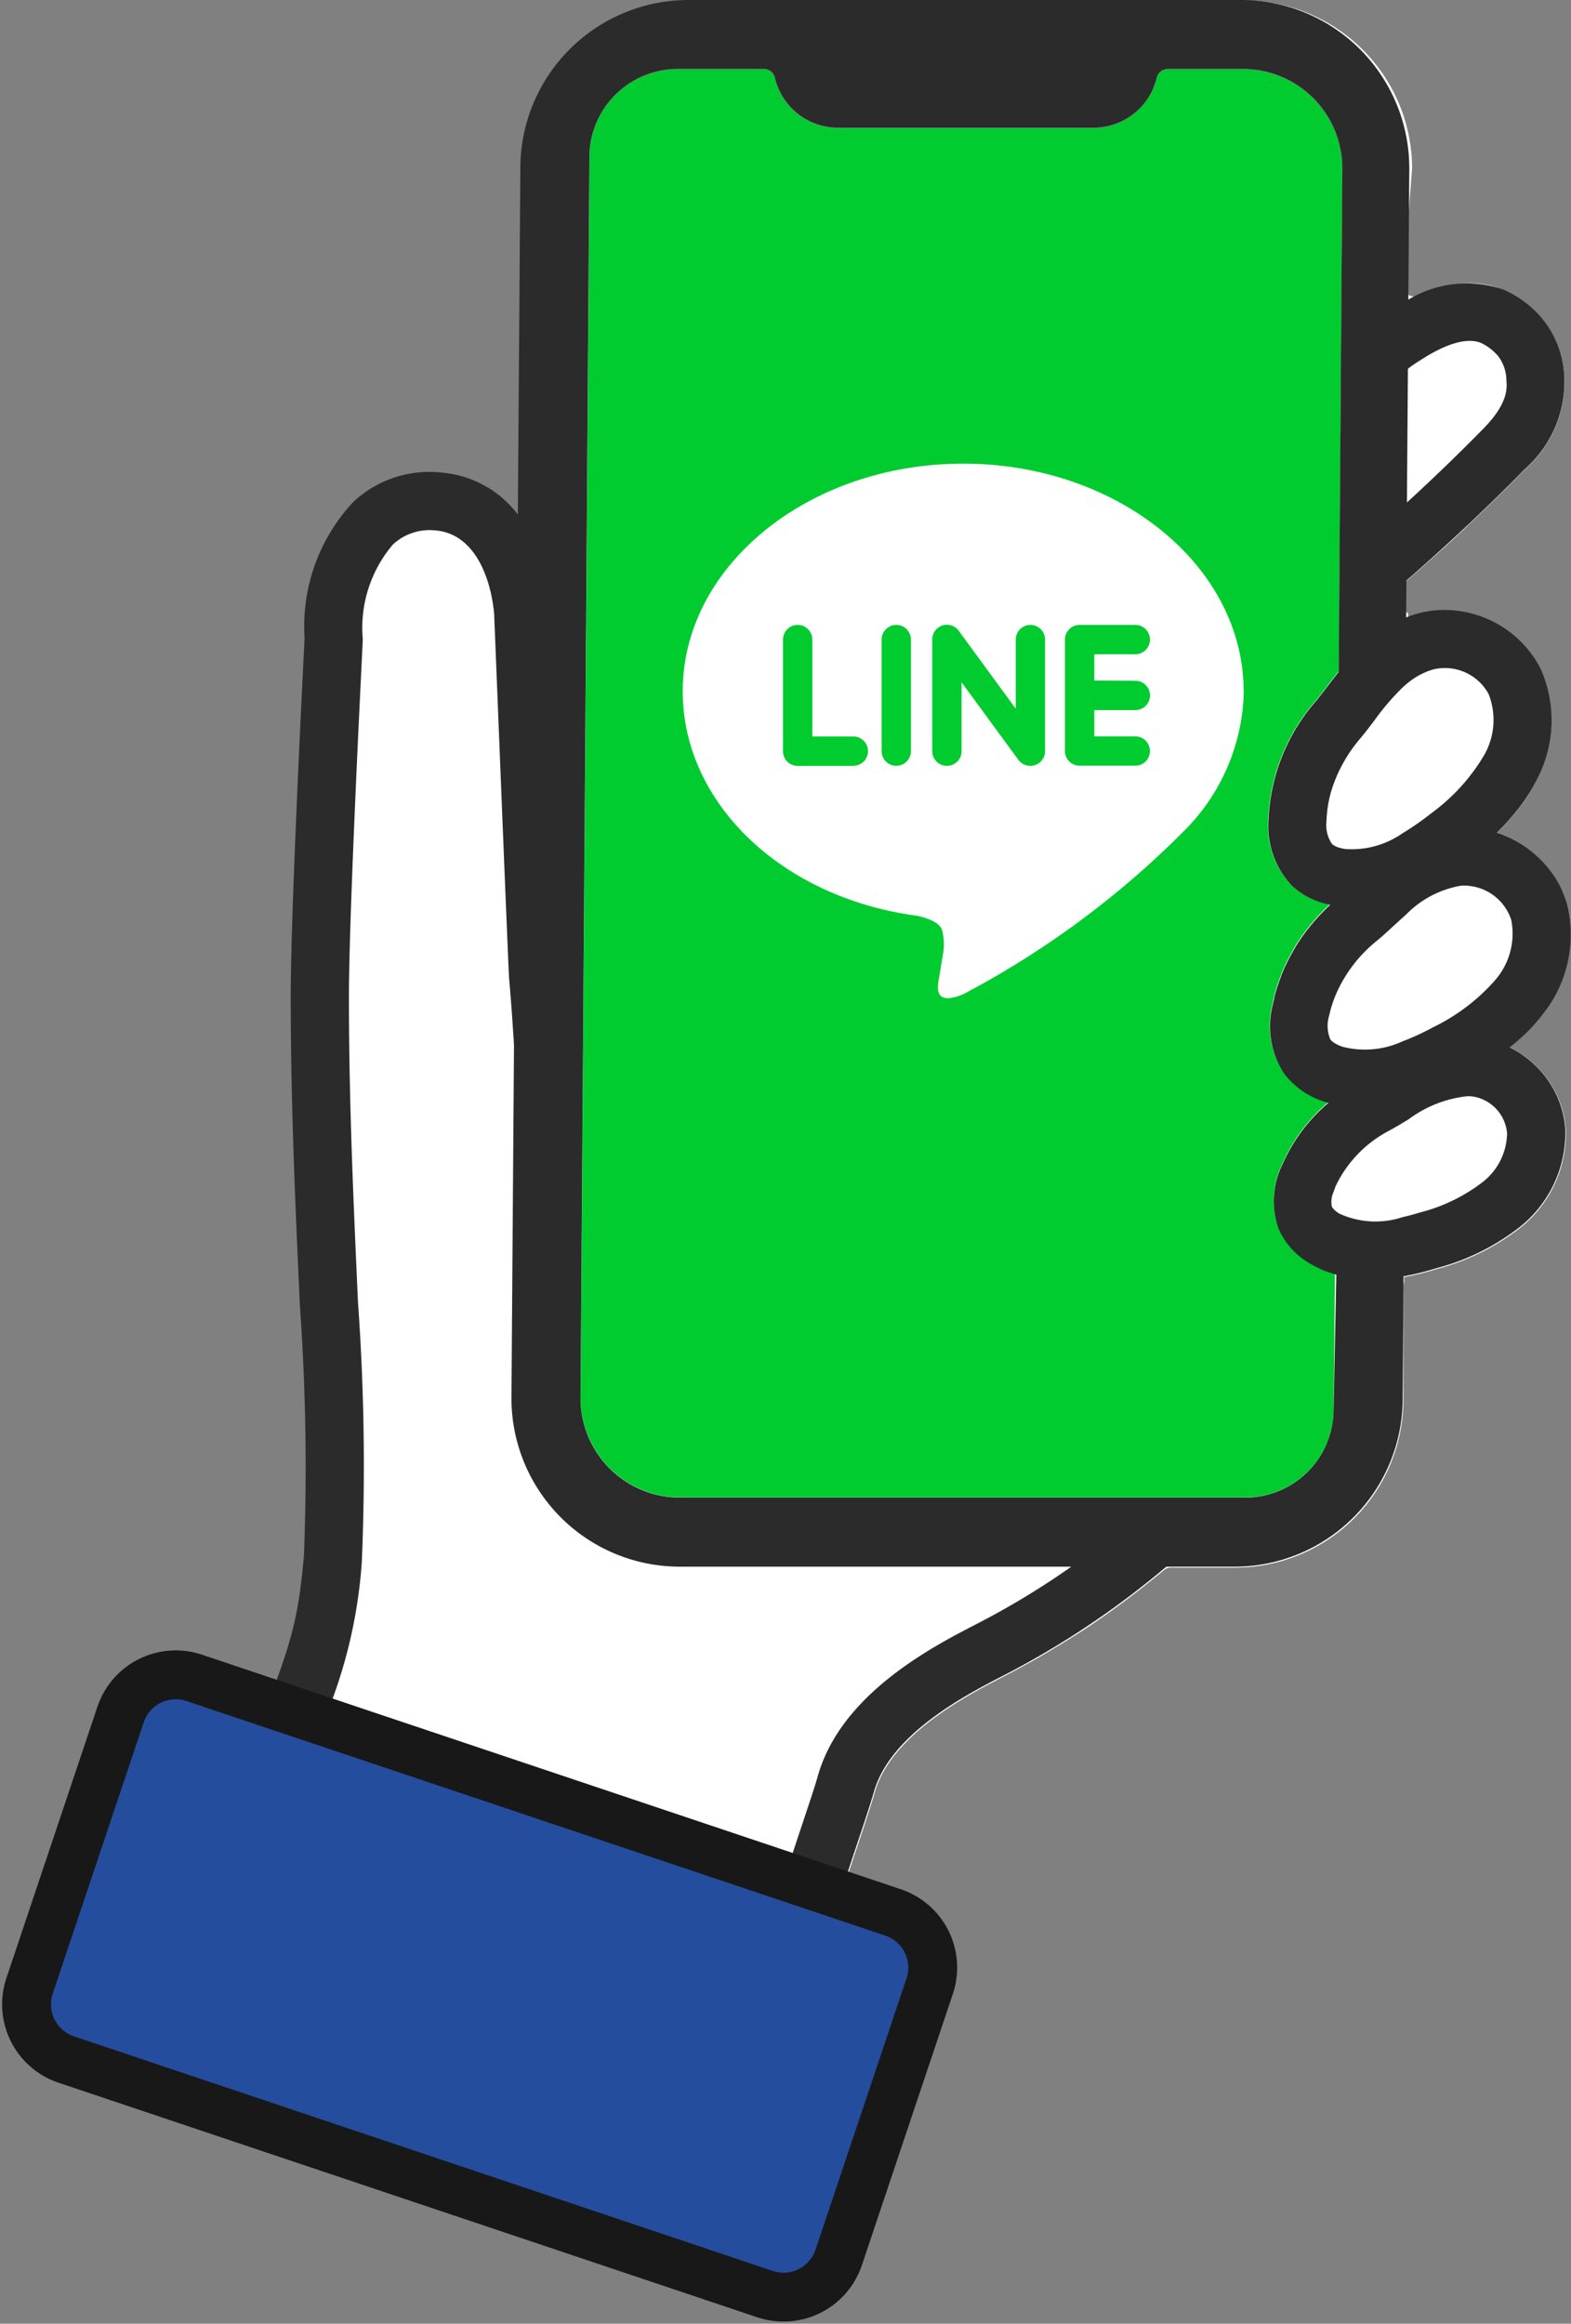
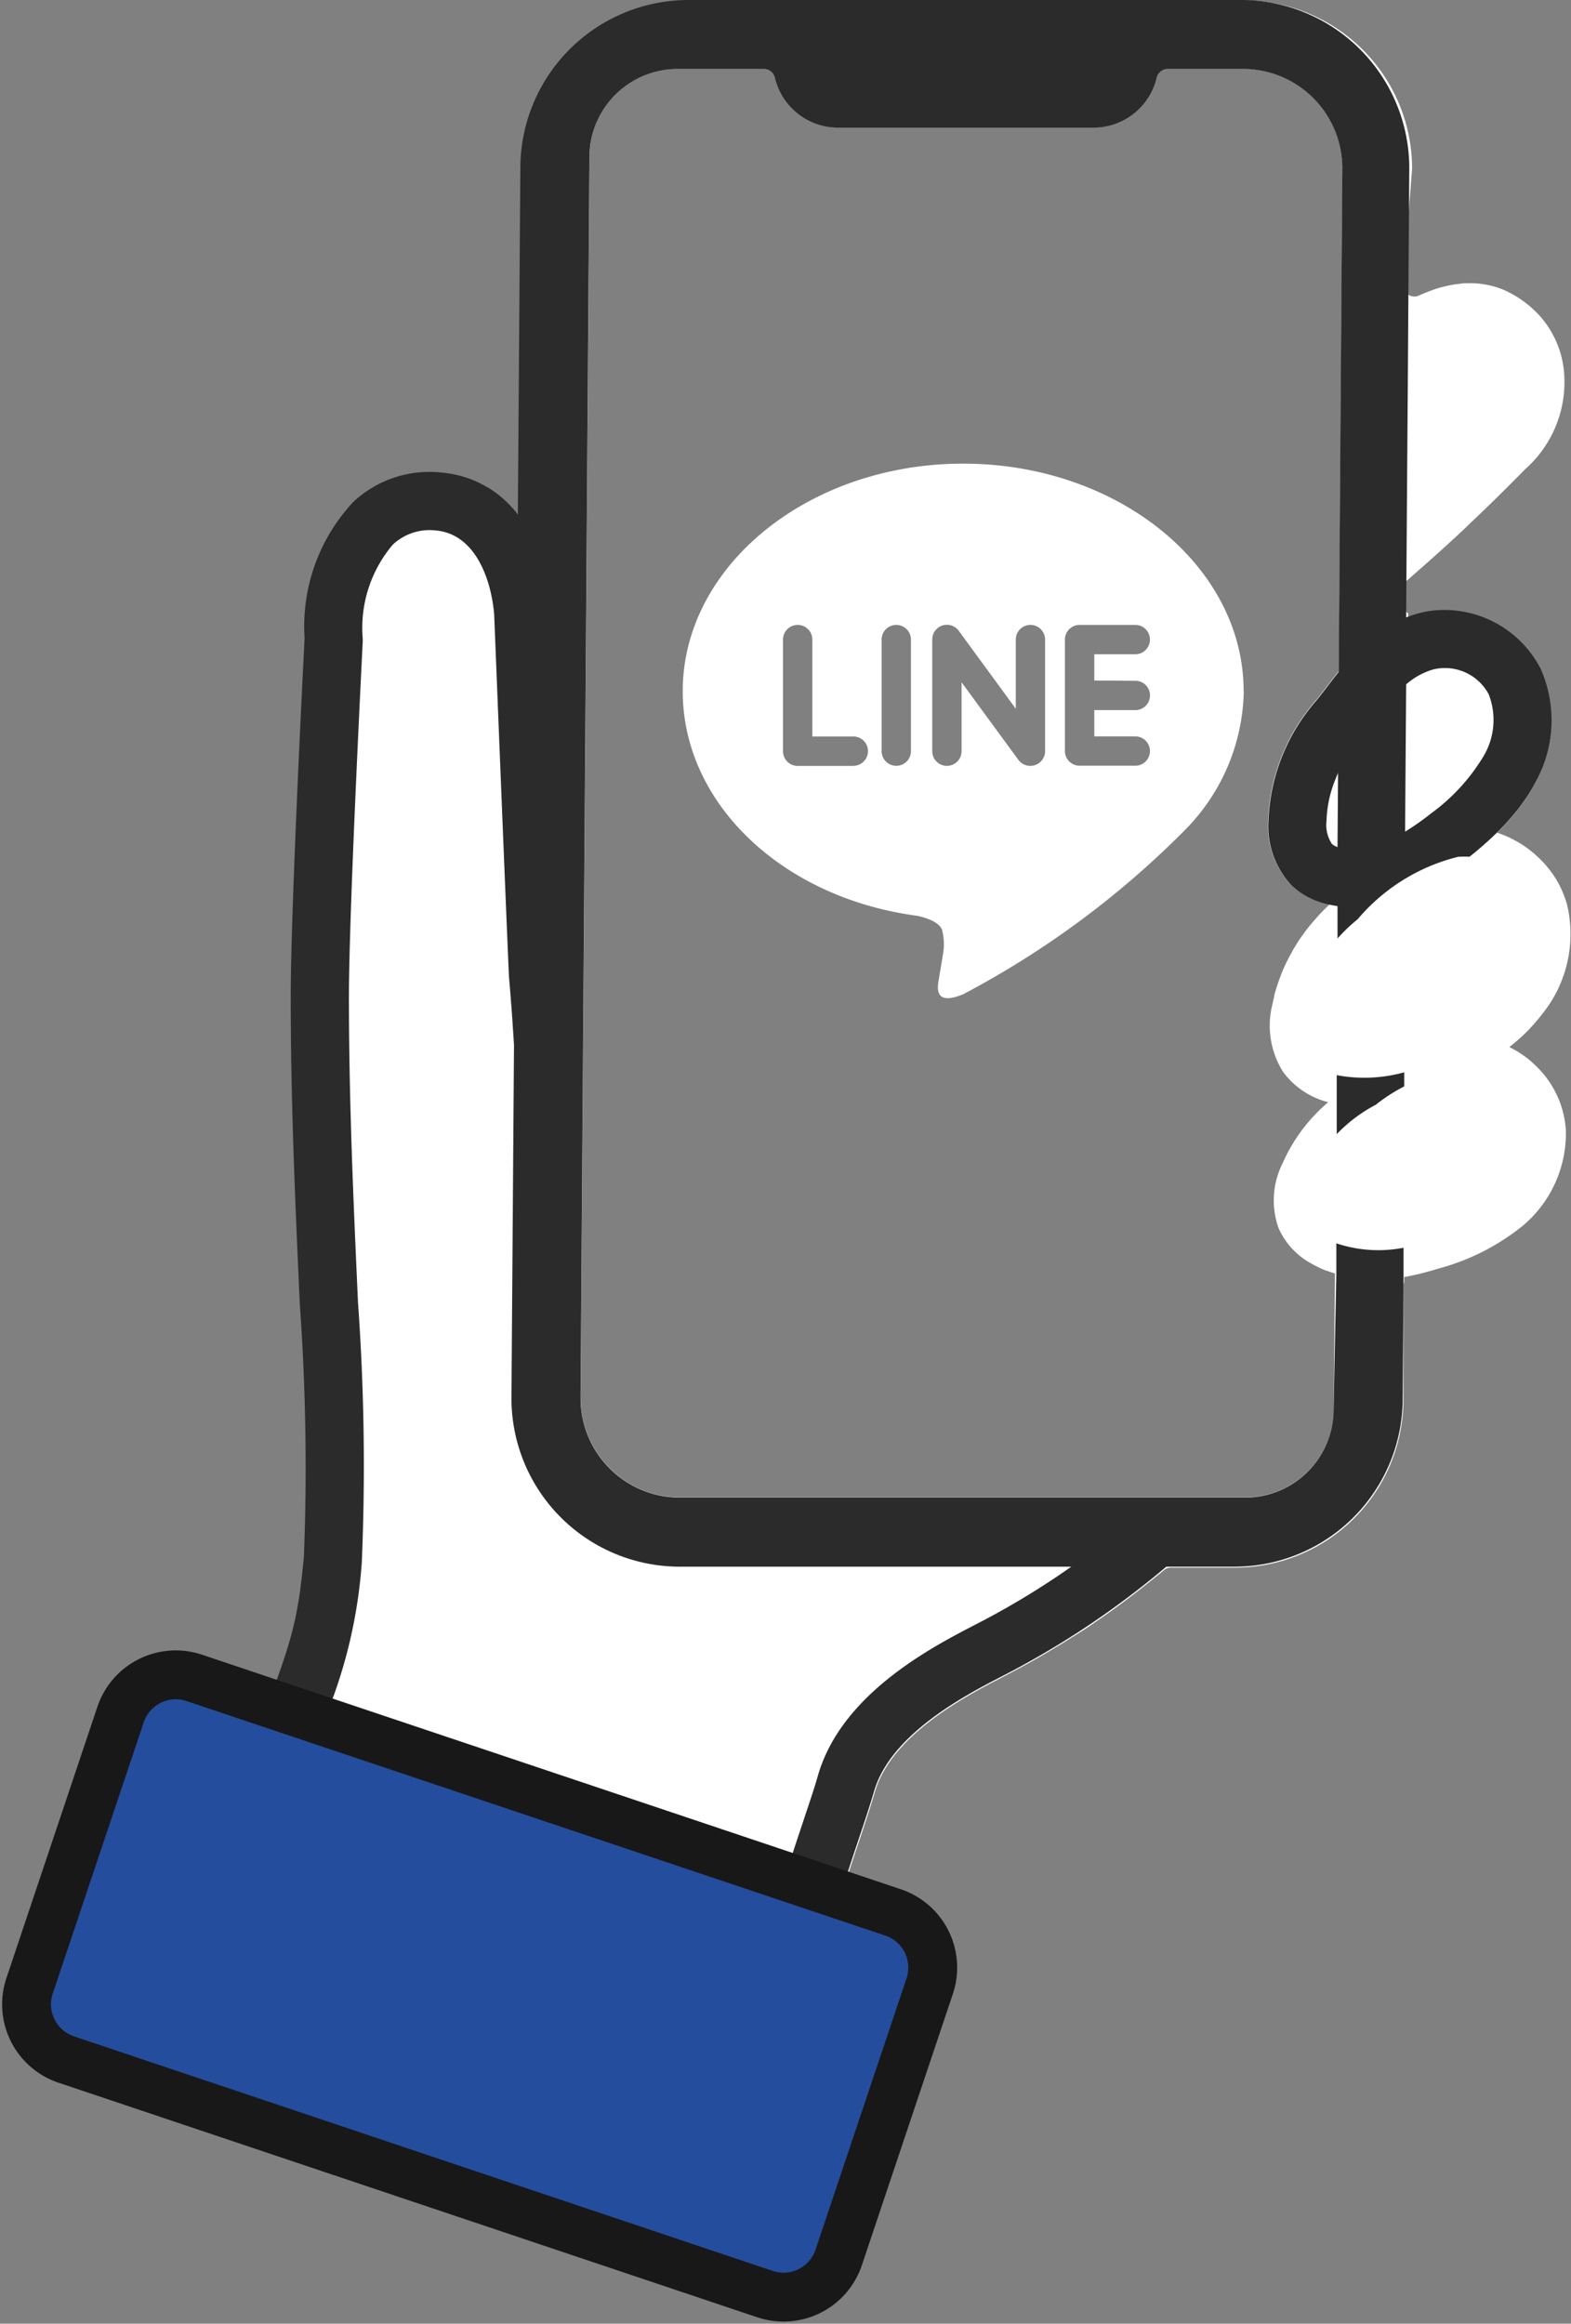
<svg xmlns="http://www.w3.org/2000/svg" width="32.148" height="47.547">
  <rect width="100%" height="100%" fill="#808080" stroke="none" />
  <defs>
    <clipPath id="a">
      <path fill="#fff" d="M0 0h11.478v10.937H0z" data-name="長方形 91" />
    </clipPath>
  </defs>
  <g data-name="グループ 15855">
-     <path fill="#00cc2f" d="M27.29 28.844a1.805 1.805 0 0 1-1.8 1.8H13.914a2.033 2.033 0 0 1-2.038-2.024l.182-25.4a1.806 1.806 0 0 1 1.8-1.8h1.771a.231.231 0 0 1 .224.18 1.329 1.329 0 0 0 1.292 1.022h5.23A1.33 1.33 0 0 0 23.668 1.6a.231.231 0 0 1 .224-.18h1.543a2.032 2.032 0 0 1 2.031 2.031l-.074 10.292-.006.974-.008 1.094-.011 1.533v1.88l-.008 1.1-.008 1.048v1.872l-.008 1.065v1.773Z" data-name="パス 37457" />
    <path fill="#fff" d="M31.477 21.857a1.328 1.328 0 0 0-.065-.065l-.041-.038-.039-.036-.031-.025-.059-.048-.013-.009a1.22 1.22 0 0 0-.069-.05l-.013-.009a2.1 2.1 0 0 0-.261-.152c.08-.063.16-.13.237-.2.036-.033.072-.066.106-.1l.005-.006a1.64 1.64 0 0 0 .1-.105l.011-.012q.04-.042.078-.087l.029-.034a1.94 1.94 0 0 0 .089-.11 2.605 2.605 0 0 0 .524-2.27 1.382 1.382 0 0 0-.035-.109l-.04-.107a2.15 2.15 0 0 0-.043-.1c0-.007-.006-.014-.01-.021l-.035-.07-.015-.028-.042-.073c-.025-.04-.05-.079-.078-.118s-.036-.051-.056-.076l-.007-.009-.062-.076-.011-.013c-.019-.021-.037-.042-.057-.062l-.021-.022c-.024-.024-.047-.049-.072-.072a3.029 3.029 0 0 0-.172-.148c-.03-.023-.06-.046-.091-.067a2.129 2.129 0 0 0-.192-.12l-.1-.053a2.14 2.14 0 0 0-.29-.118 5.11 5.11 0 0 0 .451-.508l.065-.088.076-.109.065-.1.061-.1.058-.107a2.605 2.605 0 0 0 .112-2.326 2.219 2.219 0 0 0-1.971-1.206 2.026 2.026 0 0 0-.56.077c-.061.018-.12.037-.176.058v-.078a.224.224 0 0 1-.116-.2v-.292a.227.227 0 0 1 .08-.172l.042-.037.125-.11q.3-.262.6-.533l.179-.164.026-.024.229-.213c.1-.1.209-.2.313-.3q.465-.446.915-.906a2.378 2.378 0 0 0 .8-1.917 1.985 1.985 0 0 0-.483-1.2 2.182 2.182 0 0 0-.764-.556 1.765 1.765 0 0 0-.333-.1 1.838 1.838 0 0 0-.413-.032c-.042 0-.083 0-.126.008s-.085.009-.128.016l-.065.011-.064.013-.066.015-.091.024c-.038.01-.075.021-.112.034l-.1.035-.1.04-.088.037-.042.018a.221.221 0 0 1-.158.011.229.229 0 0 1-.164-.219l.183-2.386A3.444 3.444 0 0 0 25.452.009H14.103a3.444 3.444 0 0 0-3.444 3.444l-.051 7.083c-.041-.053-.085-.1-.131-.153a2.266 2.266 0 0 0-.476-.391h-.006a1.334 1.334 0 0 0-.082-.047l-.072-.038a1.728 1.728 0 0 0-.169-.076l-.065-.025c-.028-.01-.058-.02-.086-.028s-.049-.016-.074-.022-.076-.02-.113-.028l-.086-.017-.126-.019-.1-.01a2.279 2.279 0 0 0-1.777.6 3.723 3.723 0 0 0-1 2.789c-.02.392-.284 5.551-.284 7.349 0 2.213.1 4.382.187 6.295a46.828 46.828 0 0 1 .083 5.148l-.024.241c0 .053-.01.1-.016.153l-.014.115-.011.092c-.02.151-.041.292-.065.429 0 .027-.009.054-.015.081a8.155 8.155 0 0 1-.053.253l-.018.076a9.66 9.66 0 0 1-.337 1.081l-.054.151-.04.11a.028.028 0 0 1 0 .009.228.228 0 0 1-.282.129l-1.311-.439a1.191 1.191 0 0 0-1.508.751L.621 40.646a1.19 1.19 0 0 0 .751 1.508l14.3 4.8a1.191 1.191 0 0 0 1.507-.751l1.863-5.552a1.192 1.192 0 0 0-.751-1.508l-.859-.288a.228.228 0 0 1-.146-.283l.07-.221c.072-.224.148-.451.219-.662.126-.377.244-.732.325-1.011.336-1.183 1.889-1.985 2.635-2.371l.169-.089.168-.09.148-.081q.213-.117.419-.24c.082-.048.164-.1.244-.146l.078-.048c.079-.048.157-.1.235-.147l.157-.1c.079-.051.157-.1.234-.157l.112-.076q.27-.187.536-.386l.11-.083.168-.129.157-.124.21-.169c.046-.036.09-.074.136-.112a.225.225 0 0 1 .146-.054h1.313a3.443 3.443 0 0 0 3.444-3.444v-2.31a.227.227 0 0 1 .017-.086v-.105a5.635 5.635 0 0 0 .463-.105l.068-.019.083-.024.081-.024a4.675 4.675 0 0 0 1.712-.863 2.469 2.469 0 0 0 .9-1.966 1.991 1.991 0 0 0-.566-1.273Zm-4.186 6.982a1.805 1.805 0 0 1-1.8 1.8H13.915a2.033 2.033 0 0 1-2.033-2.033l.182-25.4a1.806 1.806 0 0 1 1.8-1.8h1.771a.231.231 0 0 1 .224.18 1.329 1.329 0 0 0 1.292 1.022h5.23a1.331 1.331 0 0 0 1.293-1.022.231.231 0 0 1 .224-.18h1.543a2.032 2.032 0 0 1 2.031 2.031l-.074 10.292a10.66 10.66 0 0 0-.108.137l-.047.061-.066.086c-.094.124-.182.24-.271.345a3.937 3.937 0 0 0-.954 2.4 1.777 1.777 0 0 0 .461 1.343.737.737 0 0 0 .05.046 1.393 1.393 0 0 0 .207.153l.038.023a1.679 1.679 0 0 0 .168.084 1.827 1.827 0 0 0 .33.1q-.15.141-.283.292l-.055.063a4.03 4.03 0 0 0-.161.2l-.044.061c-.016.02-.031.042-.045.063s-.046.066-.067.1-.035.054-.05.081-.039.064-.057.1-.038.067-.056.1l-.009.017-.064.128c-.021.044-.048.1-.069.154-.014.031-.027.064-.039.1s-.02.053-.03.079a.17.17 0 0 0-.009.026l-.028.081-.024.075-.014.046c-.011.035-.02.071-.029.106a.1.1 0 0 0 0 .018 2.248 2.248 0 0 0-.031.137 1.775 1.775 0 0 0 .215 1.4 1.651 1.651 0 0 0 .854.6l.068.02a3.471 3.471 0 0 0-.934 1.251 1.686 1.686 0 0 0-.08 1.327 1.527 1.527 0 0 0 .663.719l.058.032.043.023c.047.025.1.047.143.068l.071.028h.009c.048.018.1.035.145.05l.02.006Z" data-name="パス 37458" />
    <g data-name="グループ 15849">
-       <path fill="#2b2b2b" d="M31.207 9.595c-.8.816-1.639 1.6-2.505 2.351q-.193.167-.388.332a.228.228 0 0 1-.322-.029l-.233-.28-.234-.281a.228.228 0 0 1 .029-.321l.219-.185q.47-.4.93-.821a40.235 40.235 0 0 0 1.656-1.594c.46-.47.487-.776.468-.966a.842.842 0 0 0-.169-.513 1.056 1.056 0 0 0-.349-.27c-.356-.146-.872.11-1.242.352a3.293 3.293 0 0 0-.364.259 2.49 2.49 0 0 0-.2.2l-.082.086a.228.228 0 0 1-.326 0l-.256-.259-.258-.261a.228.228 0 0 1 0-.321l.07-.072a3.431 3.431 0 0 1 .768-.625c.1-.063.191-.12.285-.172a2.319 2.319 0 0 1 2.058-.282 2.18 2.18 0 0 1 .764.556 1.986 1.986 0 0 1 .483 1.2 2.377 2.377 0 0 1-.802 1.916Z" data-name="パス 37459" />
      <g fill="#2b2b2b" data-name="グループ 15844">
        <path d="m11.554 21.831-.716.151a.228.228 0 0 1-.272-.187 4.703 4.703 0 0 1-.047-.408l-.021-.315c-.008-.115-.017-.271-.031-.451s-.028-.366-.049-.6c-.012-.128-.217-5.245-.306-7.458-.072-.788-.424-1.646-1.2-1.709a1.1 1.1 0 0 0-.873.289 2.633 2.633 0 0 0-.616 1.929v.033c0 .055-.283 5.505-.283 7.305 0 2.185.1 4.34.186 6.242a46.8 46.8 0 0 1 .078 5.309 10.127 10.127 0 0 1-.781 3.26c-.115.309-.249.66-.406 1.07l-.228.6a.23.23 0 0 1-.3.132l-.683-.26a.23.23 0 0 1-.132-.3l.229-.6c.151-.4.279-.73.39-1.024l.074-.2.044-.119.054-.151.074-.209c.115-.332.2-.607.264-.872l.018-.076c.02-.084.037-.168.053-.253l.015-.081c.025-.137.046-.278.065-.429 0-.03.008-.061.011-.092l.014-.115.016-.153.024-.241a46.819 46.819 0 0 0-.083-5.148c-.087-1.913-.187-4.082-.187-6.295 0-1.8.264-6.957.284-7.349a3.722 3.722 0 0 1 1-2.789 2.279 2.279 0 0 1 1.777-.6l.1.01.126.019.086.017q.057.012.113.028a.762.762 0 0 1 .074.022c.028.008.057.018.086.028l.065.025a1.733 1.733 0 0 1 .169.076l.072.038.082.047h.006a2.266 2.266 0 0 1 .476.391c.046.049.09.1.131.154a3.607 3.607 0 0 1 .7 1.943v.028c.079 2 .29 7.221.3 7.425.042.489.065.825.081 1.07.017.266.026.422.05.581a.227.227 0 0 1-.173.262Z" data-name="パス 37460" />
        <path d="M24.024 31.621a.228.228 0 0 1-.024.324l-.136.114a17.747 17.747 0 0 1-3.344 2.232c-.747.386-2.3 1.188-2.636 2.371-.081.279-.2.634-.326 1.011-.118.352-.252.751-.353 1.1a7.236 7.236 0 0 0-.118.441.228.228 0 0 1-.251.176l-.728-.092a.228.228 0 0 1-.2-.272c.039-.187.1-.4.165-.63.1-.344.229-.723.354-1.1s.236-.7.309-.958c.477-1.677 2.339-2.638 3.233-3.1a16.436 16.436 0 0 0 1.948-1.177c.441-.311.871-.645 1.3-1.012a.228.228 0 0 1 .32.024Z" data-name="パス 37461" />
      </g>
      <path fill="#2b2b2b" d="M25.441 0H14.092a3.444 3.444 0 0 0-3.444 3.444l-.051 7.083-.079 10.859-.052 7.227a3.445 3.445 0 0 0 3.447 3.444H25.26a3.443 3.443 0 0 0 3.444-3.444l.017-2.4v-1.321l.014-1.948V21.28l.018-2.573v-1.714l.022-3.027v-1.433l.005-.7.011-1.6.02-2.728.009-1.4V6.04l.019-2.6A3.444 3.444 0 0 0 25.441 0Zm1.849 28.843a1.805 1.805 0 0 1-1.8 1.8H13.913a2.033 2.033 0 0 1-2.033-2.033l.182-25.4a1.806 1.806 0 0 1 1.8-1.8h1.771a.231.231 0 0 1 .224.18 1.329 1.329 0 0 0 1.292 1.022h5.23a1.331 1.331 0 0 0 1.293-1.022.231.231 0 0 1 .223-.18h1.543a2.032 2.032 0 0 1 2.031 2.031l-.074 10.292-.006.974-.008 1.094-.011 1.533v1.88l-.008 1.1-.008 1.048v1.873l-.008 1.065v1.773Z" data-name="パス 37462" />
      <g data-name="グループ 15848">
        <g data-name="グループ 15845">
-           <path fill="#fff" d="M29.156 13.128a1.613 1.613 0 0 1 1.833.819 2.027 2.027 0 0 1-.1 1.791 4.472 4.472 0 0 1-1.233 1.372 3.052 3.052 0 0 1-2.21.85 1.067 1.067 0 0 1-.61-.271 1.219 1.219 0 0 1-.285-.907 3.341 3.341 0 0 1 .815-2.035c.475-.571.905-1.365 1.79-1.619Z" data-name="パス 37463" />
          <path fill="#2b2b2b" d="M31.528 13.687a2.218 2.218 0 0 0-1.971-1.206 2.025 2.025 0 0 0-.56.077 2.593 2.593 0 0 0-.292.104 3.369 3.369 0 0 0-1.3 1.073l-.108.137-.047.061-.066.086c-.094.124-.183.24-.271.345a3.937 3.937 0 0 0-.954 2.4 1.777 1.777 0 0 0 .461 1.343.737.737 0 0 0 .05.046 1.4 1.4 0 0 0 .207.153l.038.023a1.668 1.668 0 0 0 .169.084 1.825 1.825 0 0 0 .33.1c.027.006.056.012.084.016l.068.012h.005a2.485 2.485 0 0 0 .33.022 2.486 2.486 0 0 0 .386-.031 2.946 2.946 0 0 0 .622-.168l.075-.03a5.3 5.3 0 0 0 1.244-.769l.058-.046a7.175 7.175 0 0 0 .554-.489 5.11 5.11 0 0 0 .451-.508l.065-.088.076-.109.065-.1.061-.1.058-.107a2.605 2.605 0 0 0 .112-2.331Zm-4 3.684a.7.7 0 0 1-.151-.035.427.427 0 0 1-.083-.039.192.192 0 0 1-.04-.031.7.7 0 0 1-.109-.471 2.411 2.411 0 0 1 .15-.766c.028-.076.058-.151.094-.226a3.061 3.061 0 0 1 .432-.676c.106-.124.208-.259.305-.387a5.066 5.066 0 0 1 .581-.678c.035-.031.07-.062.106-.091a1.464 1.464 0 0 1 .515-.273 1.017 1.017 0 0 1 1.136.508 1.448 1.448 0 0 1-.1 1.257 3.982 3.982 0 0 1-1.081 1.182 5.312 5.312 0 0 1-.5.354c-.028.019-.057.035-.084.052a1.816 1.816 0 0 1-1.175.321Z" data-name="パス 37464" />
        </g>
        <g data-name="グループ 15846">
          <path fill="#fff" d="M29.838 17.532a1.613 1.613 0 0 1 1.659 1.131 2.027 2.027 0 0 1-.42 1.744 4.474 4.474 0 0 1-1.461 1.131 3.052 3.052 0 0 1-2.325.449 1.068 1.068 0 0 1-.552-.375 1.219 1.219 0 0 1-.119-.944 3.343 3.343 0 0 1 1.163-1.859 3.923 3.923 0 0 1 2.055-1.277Z" data-name="パス 37465" />
-           <path fill="#2b2b2b" d="M32.068 18.502a1.382 1.382 0 0 0-.035-.109l-.04-.107-.043-.1c0-.007-.006-.014-.01-.021l-.035-.07-.015-.027-.042-.073c-.025-.04-.05-.08-.078-.118s-.036-.051-.056-.076l-.007-.009-.062-.076-.011-.013c-.019-.021-.037-.042-.057-.062l-.021-.022c-.024-.024-.047-.049-.072-.072a3.029 3.029 0 0 0-.172-.148c-.03-.023-.06-.046-.091-.067a2.105 2.105 0 0 0-.192-.12l-.1-.053a2.153 2.153 0 0 0-.29-.118 2.09 2.09 0 0 0-.657-.109h-.11a.791.791 0 0 0-.087.006 2.638 2.638 0 0 0-.994.312l-.083.045a5.052 5.052 0 0 0-.88.676l-.094.086c-.114.1-.222.2-.327.29l-.035.03c-.026.021-.05.043-.075.065s-.057.051-.084.078c-.1.094-.194.191-.283.292-.019.02-.037.042-.055.063a4.03 4.03 0 0 0-.161.2l-.044.061c-.016.02-.031.042-.045.063s-.046.066-.067.1-.035.053-.05.081-.039.064-.057.1-.038.067-.056.1l-.009.017-.064.128c-.021.044-.048.1-.069.154-.014.031-.027.064-.039.1s-.021.053-.03.08a.172.172 0 0 0-.009.026l-.028.081-.024.075-.014.046c-.011.035-.02.071-.029.106a.085.085 0 0 0 0 .018 3.388 3.388 0 0 0-.032.137 1.775 1.775 0 0 0 .215 1.4 1.651 1.651 0 0 0 .854.6l.068.02c.039.013.079.023.118.032l.045.01a2.478 2.478 0 0 0 .548.06c.057 0 .114 0 .17-.006a3.26 3.26 0 0 0 .648-.109l.044-.013a5.511 5.511 0 0 0 1.15-.482c.119-.064.244-.133.373-.211a5.478 5.478 0 0 0 .616-.422c.08-.063.16-.13.237-.2.036-.033.072-.066.106-.1l.006-.005a1.64 1.64 0 0 0 .1-.105l.011-.012q.04-.042.078-.087l.029-.034c.031-.035.06-.073.089-.11a2.606 2.606 0 0 0 .515-2.272Zm-1.462 1.542a4.025 4.025 0 0 1-1.272.972 5.307 5.307 0 0 1-.578.271l-.054.02a1.835 1.835 0 0 1-1.227.112.7.7 0 0 1-.131-.056.477.477 0 0 1-.054-.032.328.328 0 0 1-.067-.064.705.705 0 0 1-.024-.484 2.4 2.4 0 0 1 .091-.315c.018-.051.039-.1.061-.153a2.886 2.886 0 0 1 .809-1.053c.126-.1.249-.218.368-.326l.173-.158.072-.064a2.056 2.056 0 0 1 1.124-.591 1.017 1.017 0 0 1 1.028.7 1.445 1.445 0 0 1-.319 1.22Z" data-name="パス 37466" />
        </g>
        <g data-name="グループ 15847">
          <path fill="#fff" d="M30.202 21.841a1.432 1.432 0 0 1 1.238 1.309 1.885 1.885 0 0 1-.7 1.48 4.056 4.056 0 0 1-1.5.745 2.7 2.7 0 0 1-2.123-.023.946.946 0 0 1-.413-.435 1.129 1.129 0 0 1 .075-.863 3.086 3.086 0 0 1 1.373-1.448 3.533 3.533 0 0 1 2.05-.765Z" data-name="パス 37467" />
-           <path fill="#2b2b2b" d="M32.032 23.114a1.992 1.992 0 0 0-.555-1.252 1.328 1.328 0 0 0-.065-.065l-.041-.038-.039-.036-.031-.025-.059-.048-.013-.009a1.699 1.699 0 0 0-.068-.05l-.013-.01a2.128 2.128 0 0 0-.261-.152 1.9 1.9 0 0 0-.624-.179c-.046 0-.09-.008-.135-.009a2.71 2.71 0 0 0-1.37.336l-.051.027c-.174.091-.338.19-.49.281-.113.069-.216.135-.319.19l-.018.009a3.865 3.865 0 0 0-.536.35l-.046.036q-.06.046-.118.1a3.469 3.469 0 0 0-.934 1.251 1.687 1.687 0 0 0-.08 1.327 1.527 1.527 0 0 0 .663.719l.057.032.043.023c.047.025.1.047.143.068l.071.028h.009c.048.018.1.035.145.05l.02.005a2.636 2.636 0 0 0 .748.1 3.8 3.8 0 0 0 .644-.059h.018a5.635 5.635 0 0 0 .463-.105l.068-.019.083-.024.081-.024a4.675 4.675 0 0 0 1.712-.863 2.469 2.469 0 0 0 .898-1.965ZM30.35 24.18a3.519 3.519 0 0 1-1.28.626 5.215 5.215 0 0 1-.341.093l-.027.006a1.776 1.776 0 0 1-1.284-.067.555.555 0 0 1-.1-.07.242.242 0 0 1-.029-.03.171.171 0 0 1-.035-.049.493.493 0 0 1 .035-.3c.009-.027.02-.055.032-.084v-.011a2.483 2.483 0 0 1 1.111-1.161c.09-.049.177-.1.264-.152l.041-.025.084-.05a2.446 2.446 0 0 1 1.2-.475c.038 0 .075 0 .113.005a.834.834 0 0 1 .706.753 1.294 1.294 0 0 1-.49.991Z" data-name="パス 37468" />
        </g>
      </g>
      <path fill="#254d9e" stroke="#181818" d="m19.025 40.639-1.862 5.552a1.191 1.191 0 0 1-1.507.751l-14.3-4.8a1.191 1.191 0 0 1-.751-1.507l1.862-5.552a1.191 1.191 0 0 1 1.507-.751l1.519.51 1.126.378 9.455 3.173 1.127.378 1.069.359a1.191 1.191 0 0 1 .755 1.509Z" data-name="パス 37469" />
    </g>
    <g data-name="グループ 15851">
      <g clip-path="url(#a)" data-name="グループ 325" transform="translate(13.971 9.487)">
        <path fill="#fff" d="M11.478 4.657C11.478 2.089 8.9 0 5.739 0S0 2.089 0 4.657c0 2.3 2.042 4.231 4.8 4.595.186.041.441.124.505.284a1.173 1.173 0 0 1 .018.519s-.067.4-.082.492c-.025.145-.116.567.5.309a18.553 18.553 0 0 0 4.509-3.332 4.141 4.141 0 0 0 1.231-2.866M3.492 6.185h-1.14a.3.3 0 0 1-.3-.3V3.6a.3.3 0 1 1 .6 0v1.983h.839a.3.3 0 1 1 0 .6m1.179-.3a.3.3 0 1 1-.6 0V3.6a.3.3 0 1 1 .6 0Zm2.745 0a.3.3 0 0 1-.205.285.3.3 0 0 1-.1.016.3.3 0 0 1-.24-.121L5.706 4.474v1.41a.3.3 0 1 1-.6 0V3.6a.3.3 0 0 1 .542-.18l1.167 1.595V3.6a.3.3 0 1 1 .6 0Zm1.847-1.44a.3.3 0 1 1 0 .6h-.84v.538h.839a.3.3 0 1 1 0 .6h-1.14a.3.3 0 0 1-.3-.3V3.6a.3.3 0 0 1 .3-.3h1.14a.3.3 0 1 1 0 .6h-.839v.538Z" data-name="パス 154" />
      </g>
    </g>
  </g>
</svg>